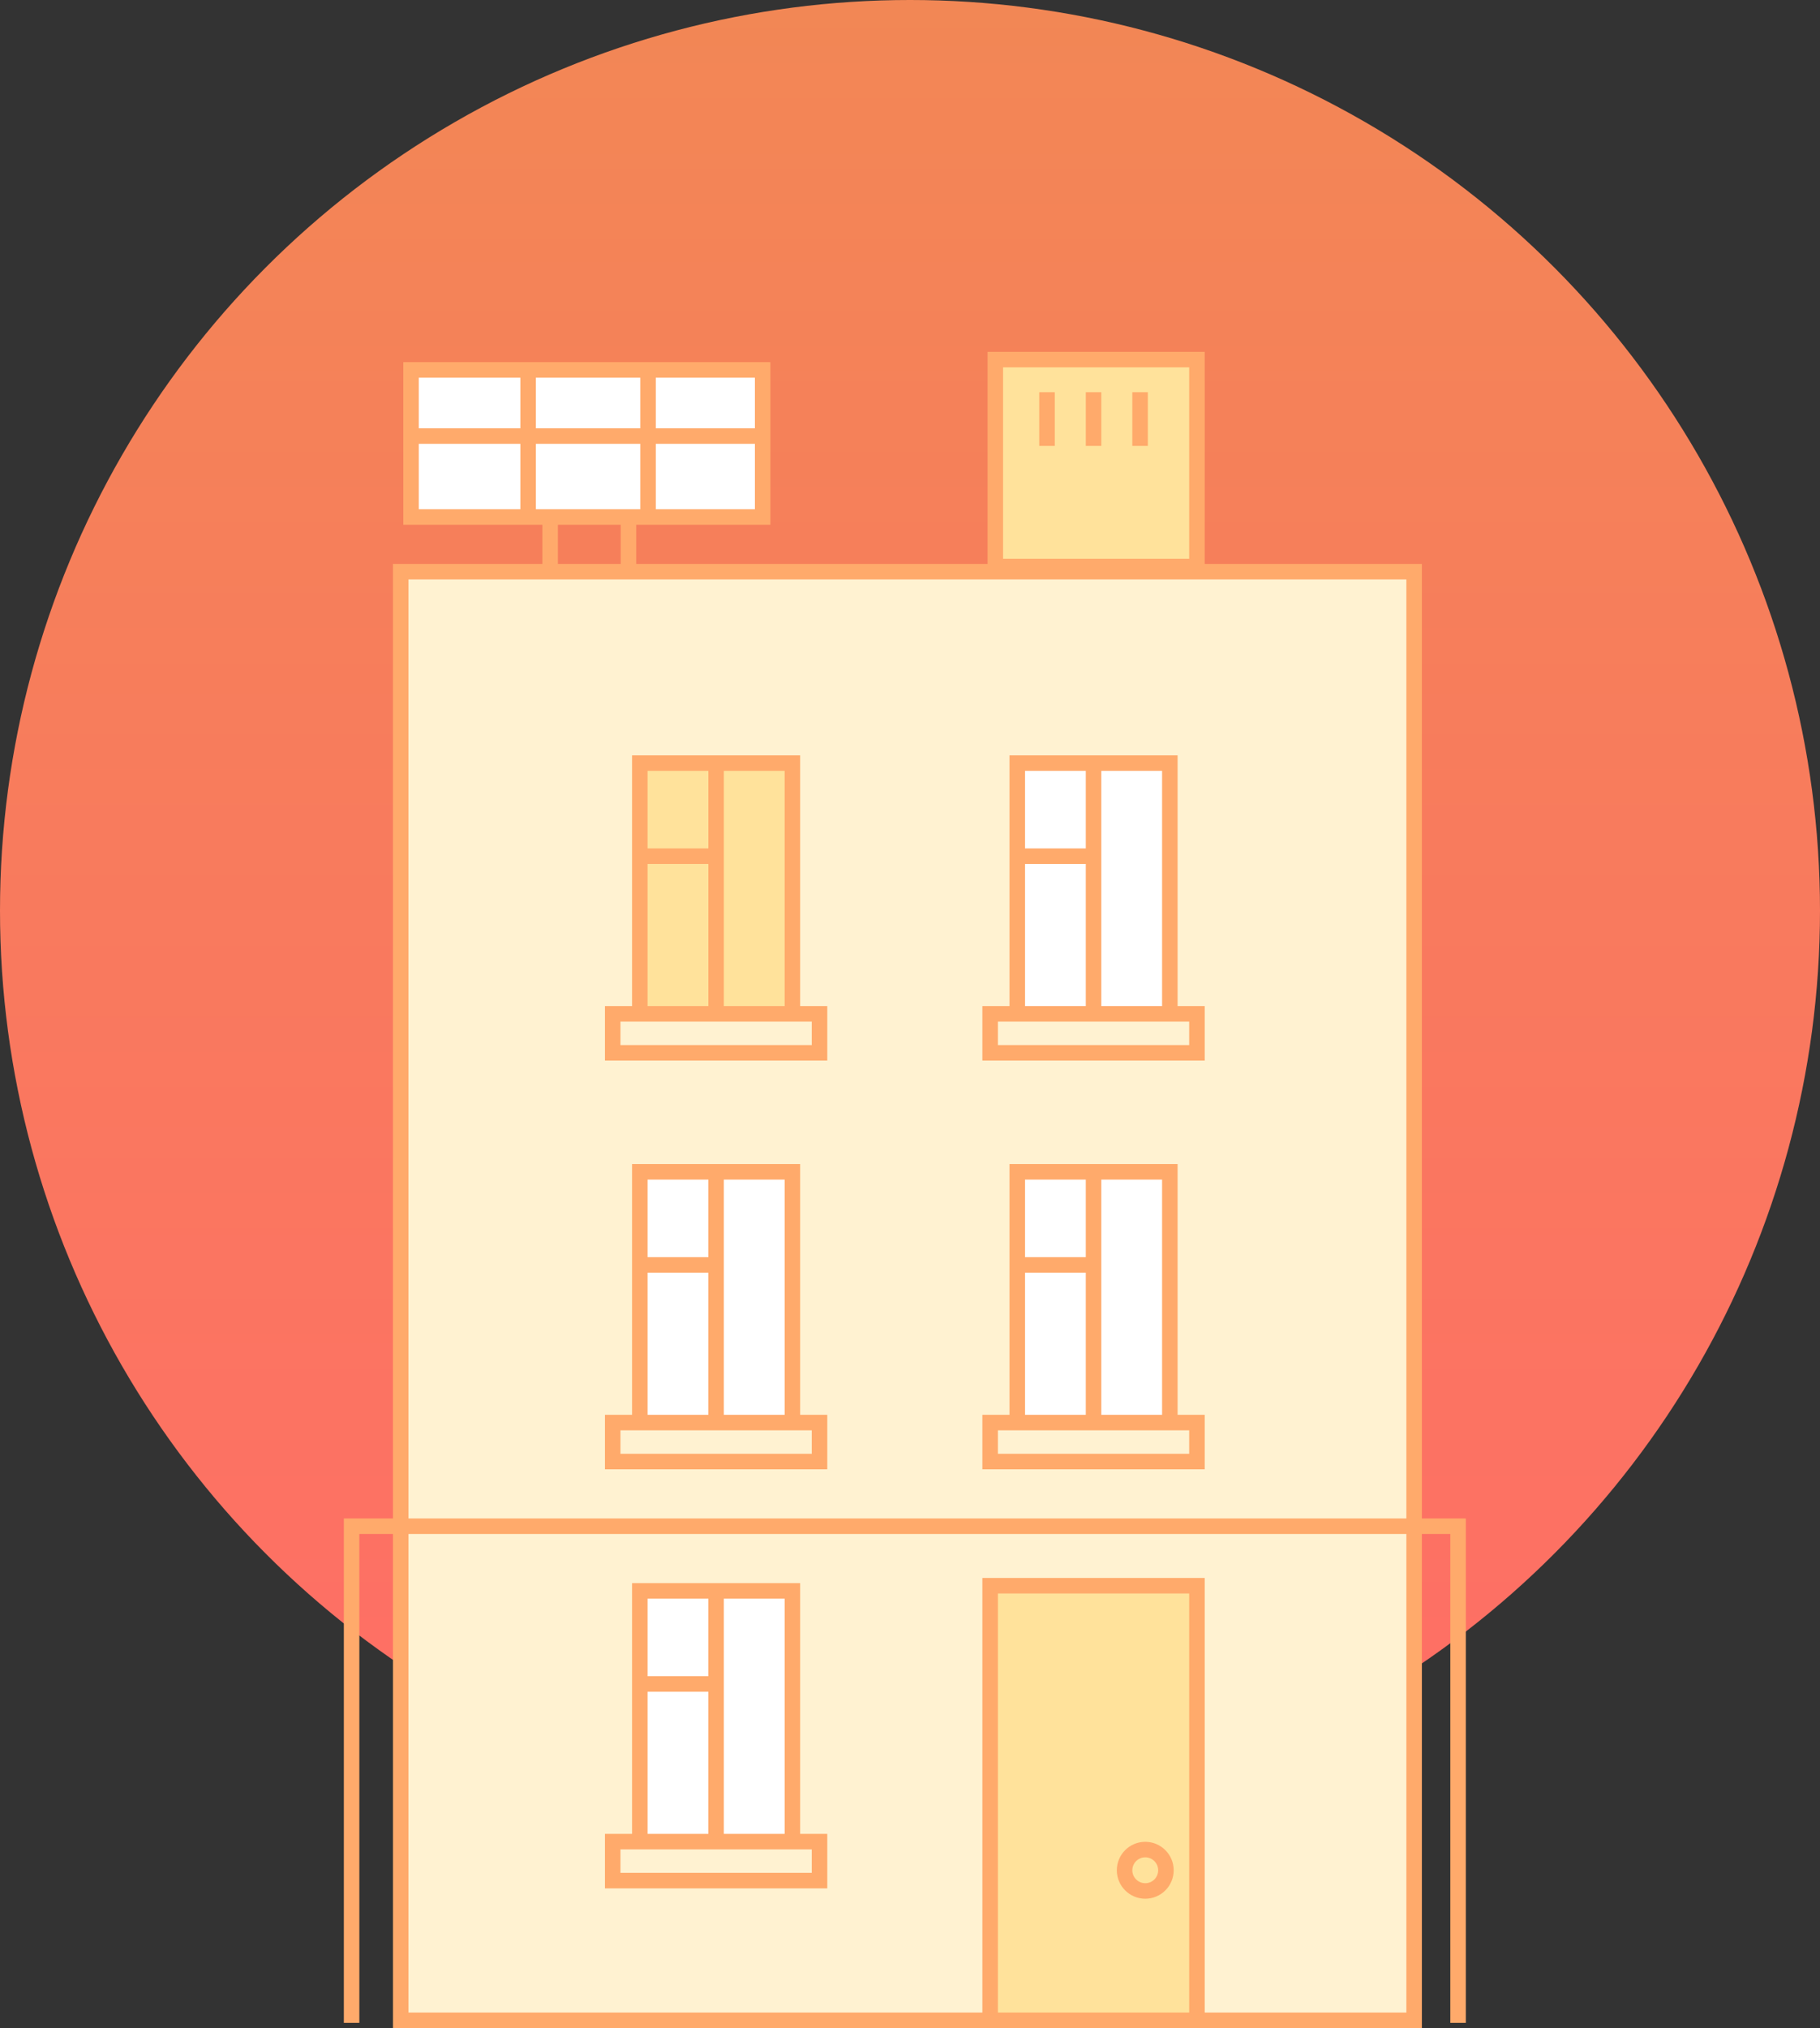
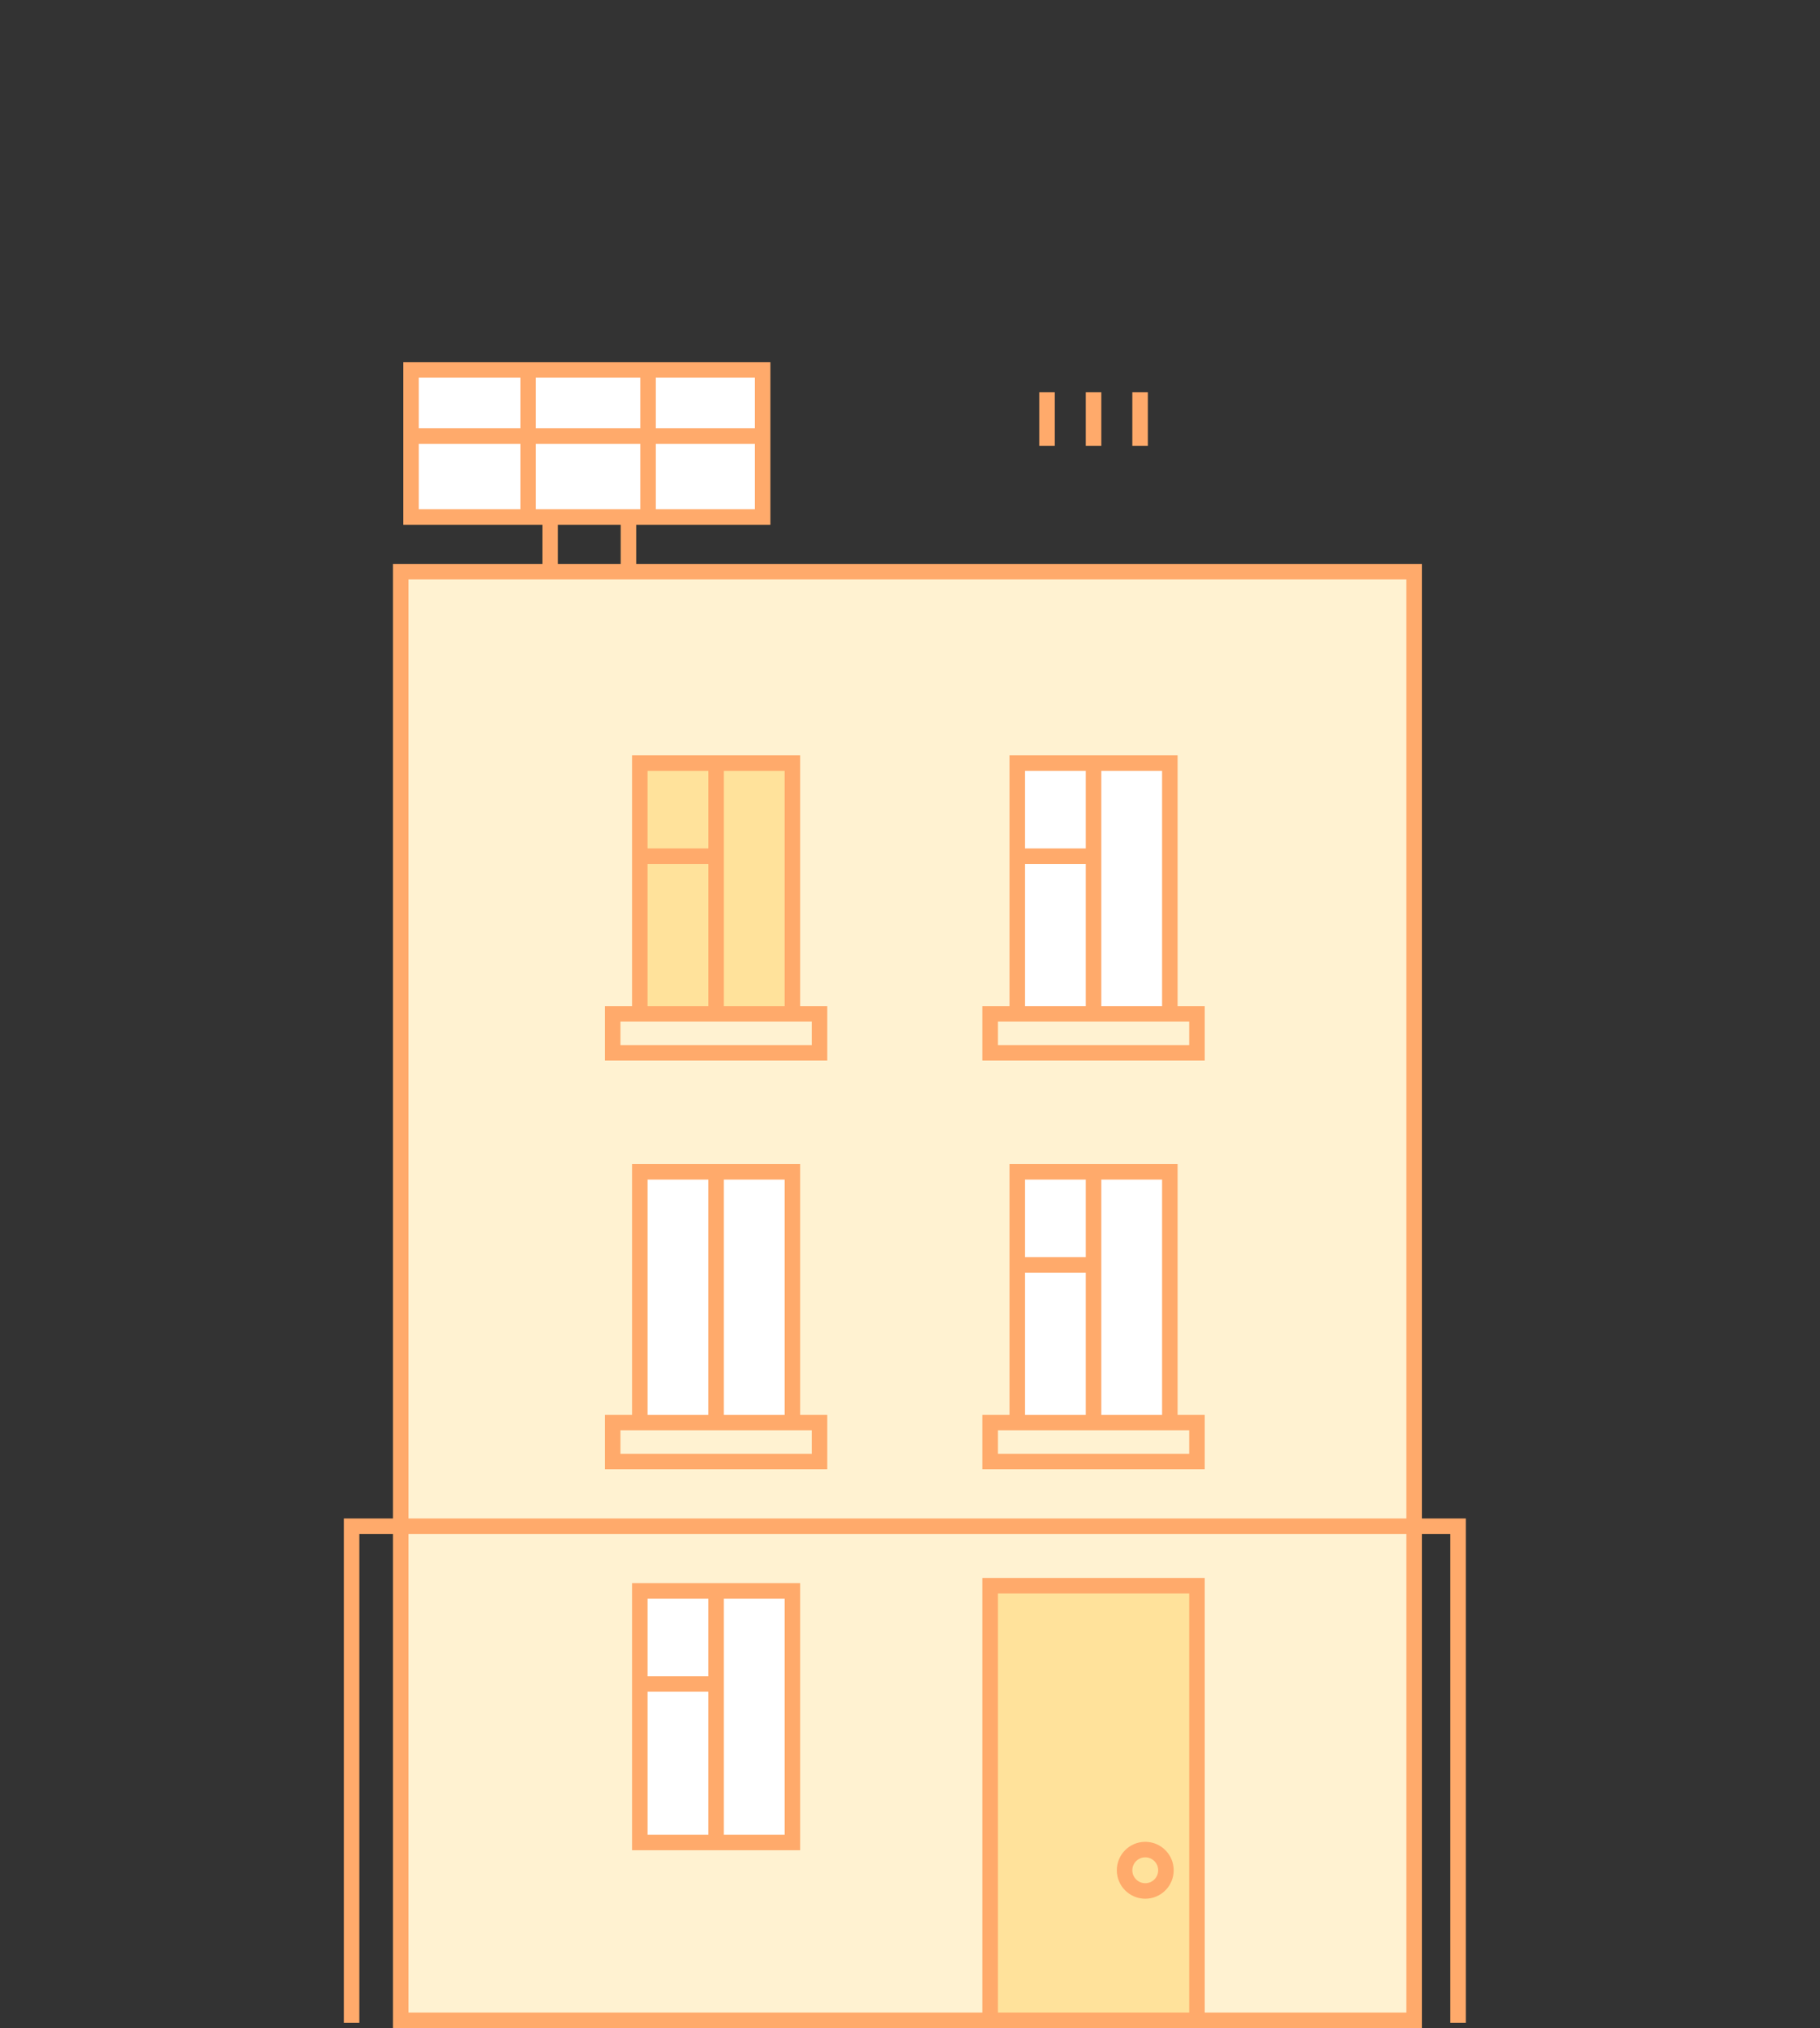
<svg xmlns="http://www.w3.org/2000/svg" width="352" height="392" viewBox="0 0 352 392">
  <rect x="0" y="0" width="352" height="392" fill="#333333" stroke="none" />
  <defs>
    <linearGradient id="a" x1="50%" x2="50%" y1="0%" y2="100%">
      <stop offset="0%" stop-color="#F28755" />
      <stop offset="100%" stop-color="#FF6D66" />
    </linearGradient>
  </defs>
  <g fill="none" fill-rule="evenodd">
-     <circle cx="176" cy="176" r="176" fill="url(#a)" />
    <path fill="#FFF2D1" stroke="#FFAA6B" stroke-width="3" d="M77.5 110.5h196v280h-196z" />
    <g fill="#FFE29B" stroke="#FFAA6B" transform="translate(190 305)" stroke-width="3">
      <path d="M1.5 1.5h40v84h-40z" />
      <circle cx="31.5" cy="56.5" r="4" />
    </g>
    <g stroke="#FFAA6B" stroke-width="3">
      <path fill="#FFE29B" d="M123.744 147.5h29.512v48.625h-29.512z" />
      <path stroke-linecap="square" d="M138.5 148.634v46.357" />
      <path fill="#FFF2D1" d="M118.5 195.964h40v7.536h-40z" />
      <path stroke-linecap="square" d="M124.866 165.491h12.585" />
    </g>
    <g stroke="#FFAA6B" stroke-width="3">
      <path fill="#FFF" d="M196.744 226.5h29.512v48.625h-29.512z" />
      <path stroke-linecap="square" d="M211.5 227.634v46.357" />
      <path fill="#FFF2D1" d="M191.5 274.964h40v7.536h-40z" />
      <path stroke-linecap="square" d="M197.866 244.491h12.585" />
    </g>
    <g stroke="#FFAA6B" stroke-width="3">
      <path fill="#FFF" d="M196.744 147.5h29.512v48.625h-29.512z" />
      <path stroke-linecap="square" d="M211.5 148.634v46.357" />
      <path fill="#FFF2D1" d="M191.5 195.964h40v7.536h-40z" />
      <path stroke-linecap="square" d="M197.866 165.491h12.585" />
    </g>
    <g stroke="#FFAA6B" stroke-width="3">
      <path fill="#FFF" d="M123.744 226.5h29.512v48.625h-29.512z" />
      <path stroke-linecap="square" d="M138.5 227.634v46.357" />
      <path fill="#FFF2D1" d="M118.5 274.964h40v7.536h-40z" />
-       <path stroke-linecap="square" d="M124.866 244.491h12.585" />
    </g>
    <g stroke="#FFAA6B" stroke-width="3">
      <path fill="#FFF" d="M123.744 307.5h29.512v48.625h-29.512z" />
      <path stroke-linecap="square" d="M138.5 308.634v46.357" />
-       <path fill="#FFF2D1" d="M118.5 355.964h40v7.536h-40z" />
      <path stroke-linecap="square" d="M124.866 325.491h12.585" />
    </g>
    <path stroke="#FFAA6B" stroke-width="3" d="M68 391v-96h214v96" />
    <g stroke="#FFAA6B" stroke-width="3">
-       <path fill="#FFE29B" d="M192.5 69.5h39v40h-39z" />
      <path stroke-linecap="square" d="M202.5 77.308v7.384m9-7.384v7.384m9-7.384v7.384" />
    </g>
    <g stroke="#FFAA6B" stroke-width="3">
      <path fill="#FFF" d="M79.5 71.5v28.429h68V71.5h-68z" />
      <path stroke-linecap="square" d="M102.14 72.364v26.684m23.193-26.672v26.672m-18.933 3.68v6.96m15.147-6.96v6.96M79.893 84.286h67.214" />
    </g>
  </g>
</svg>